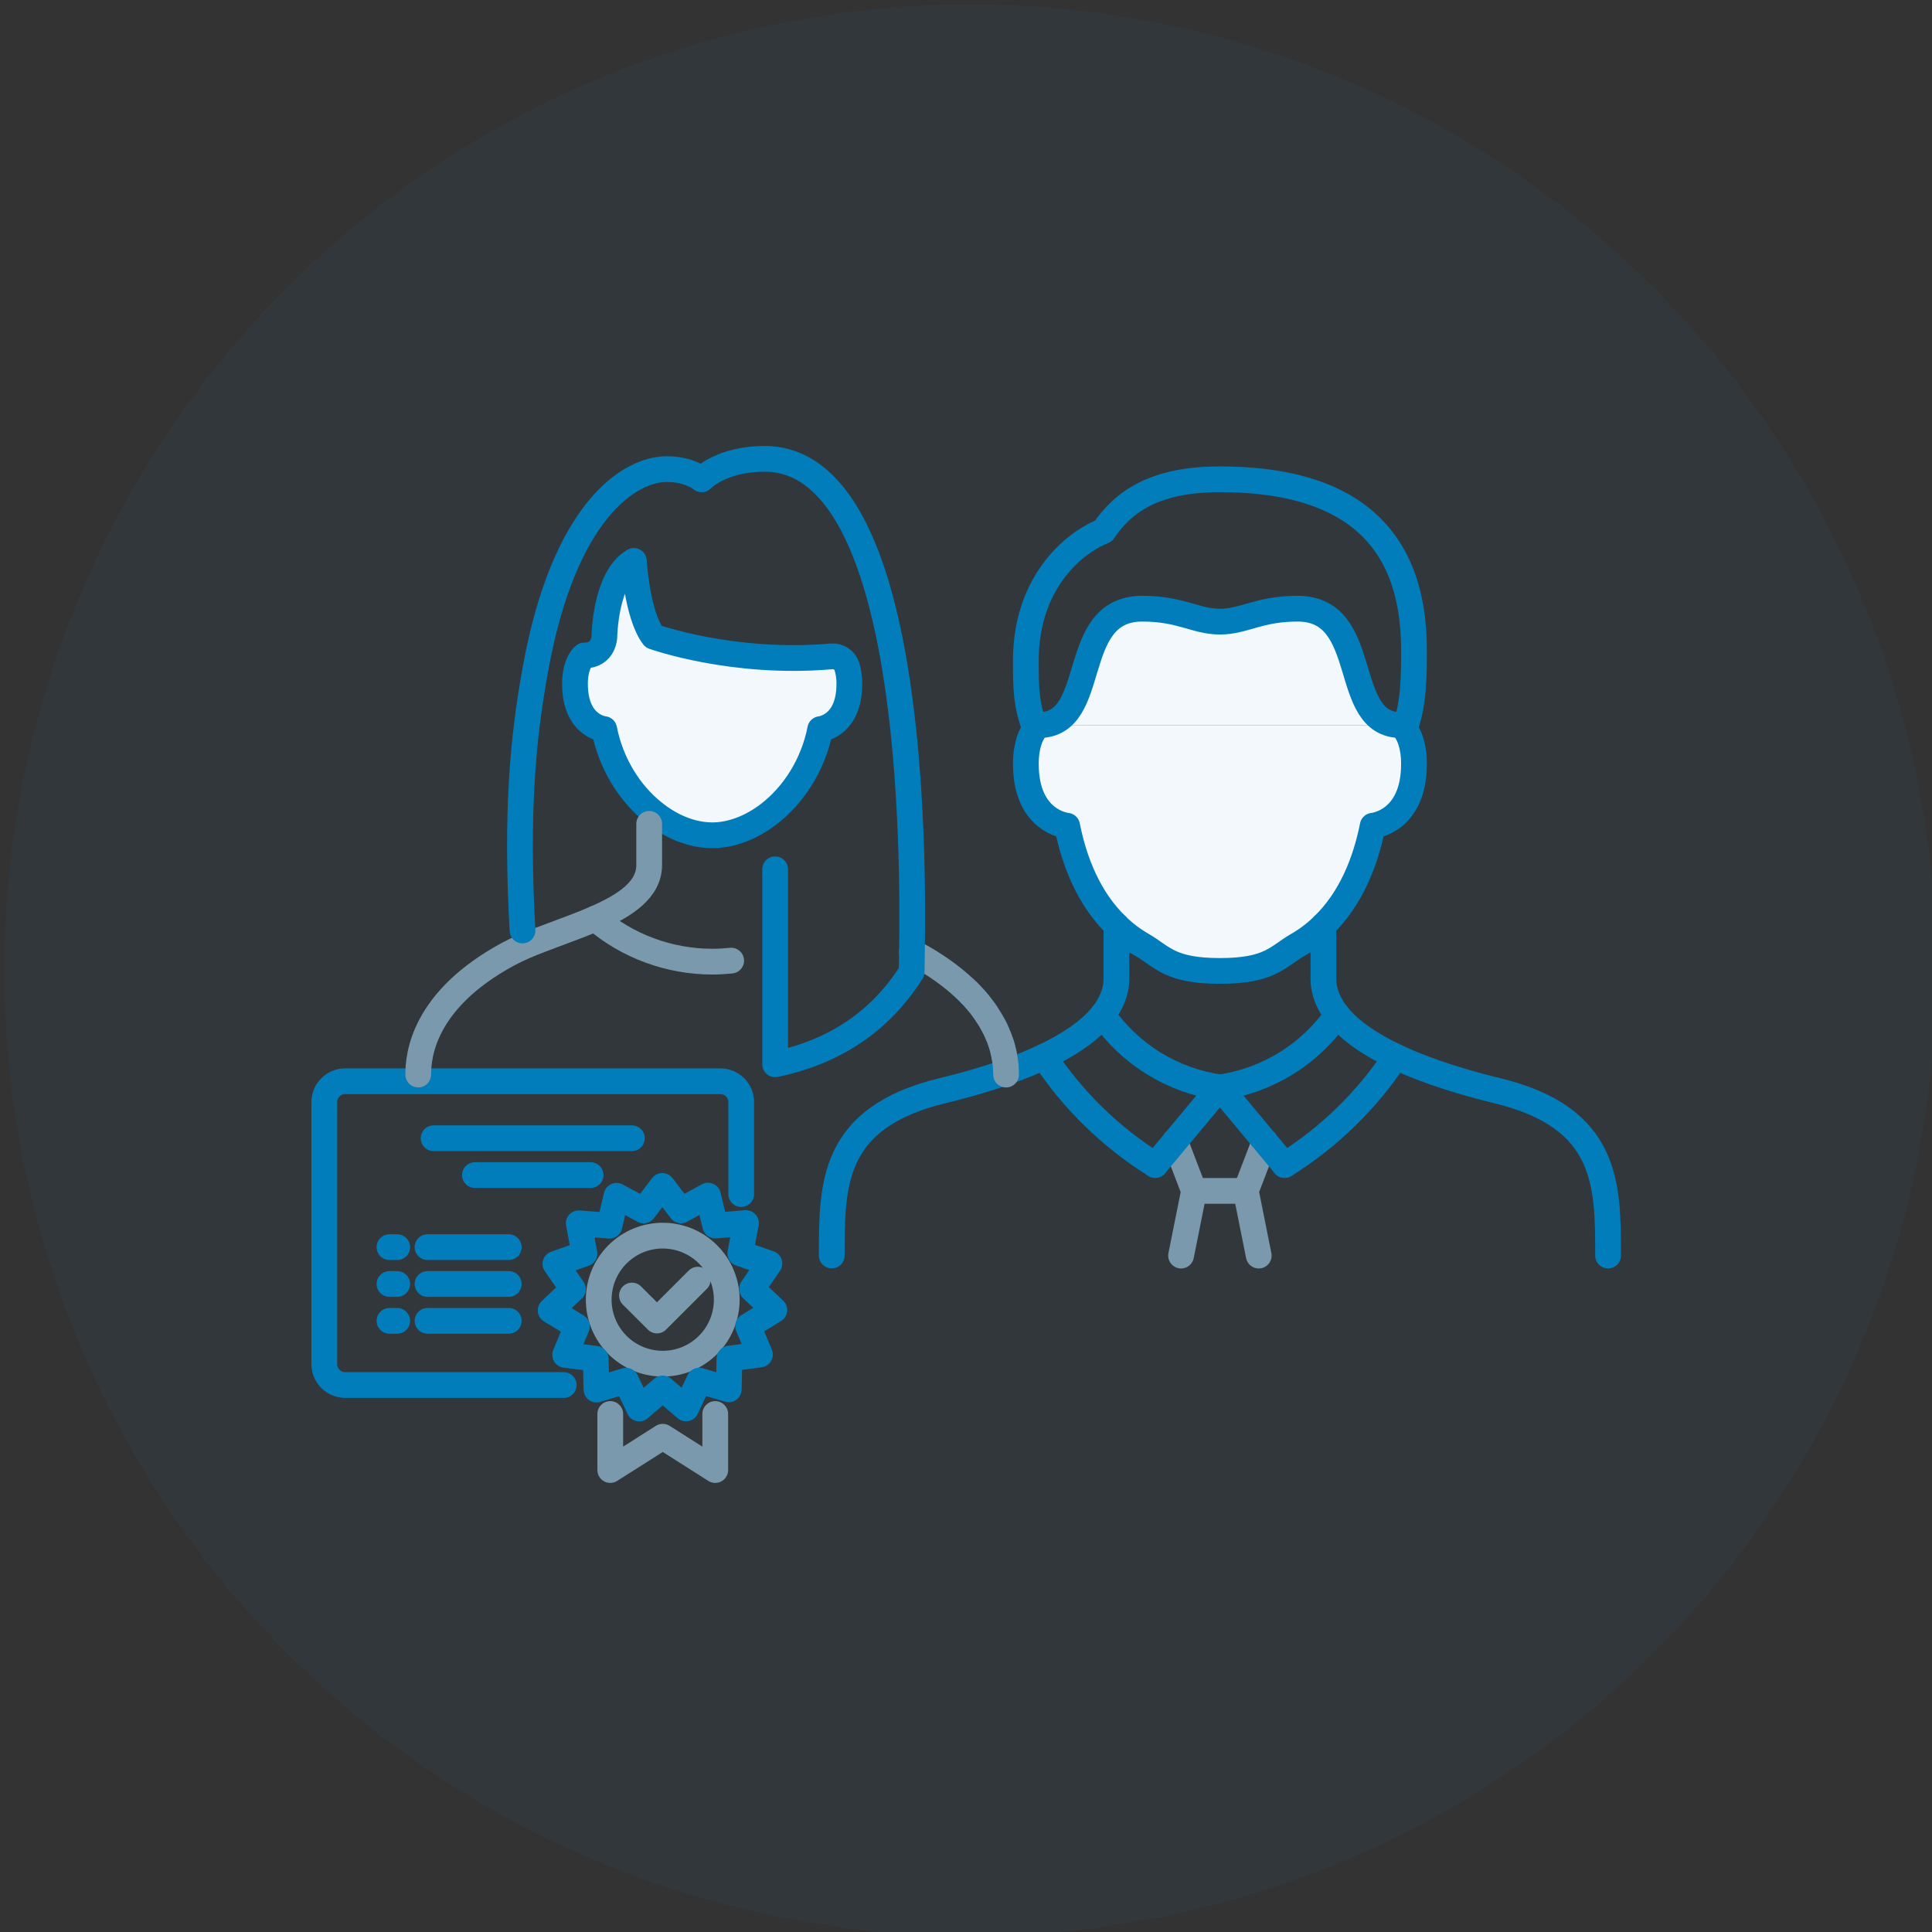
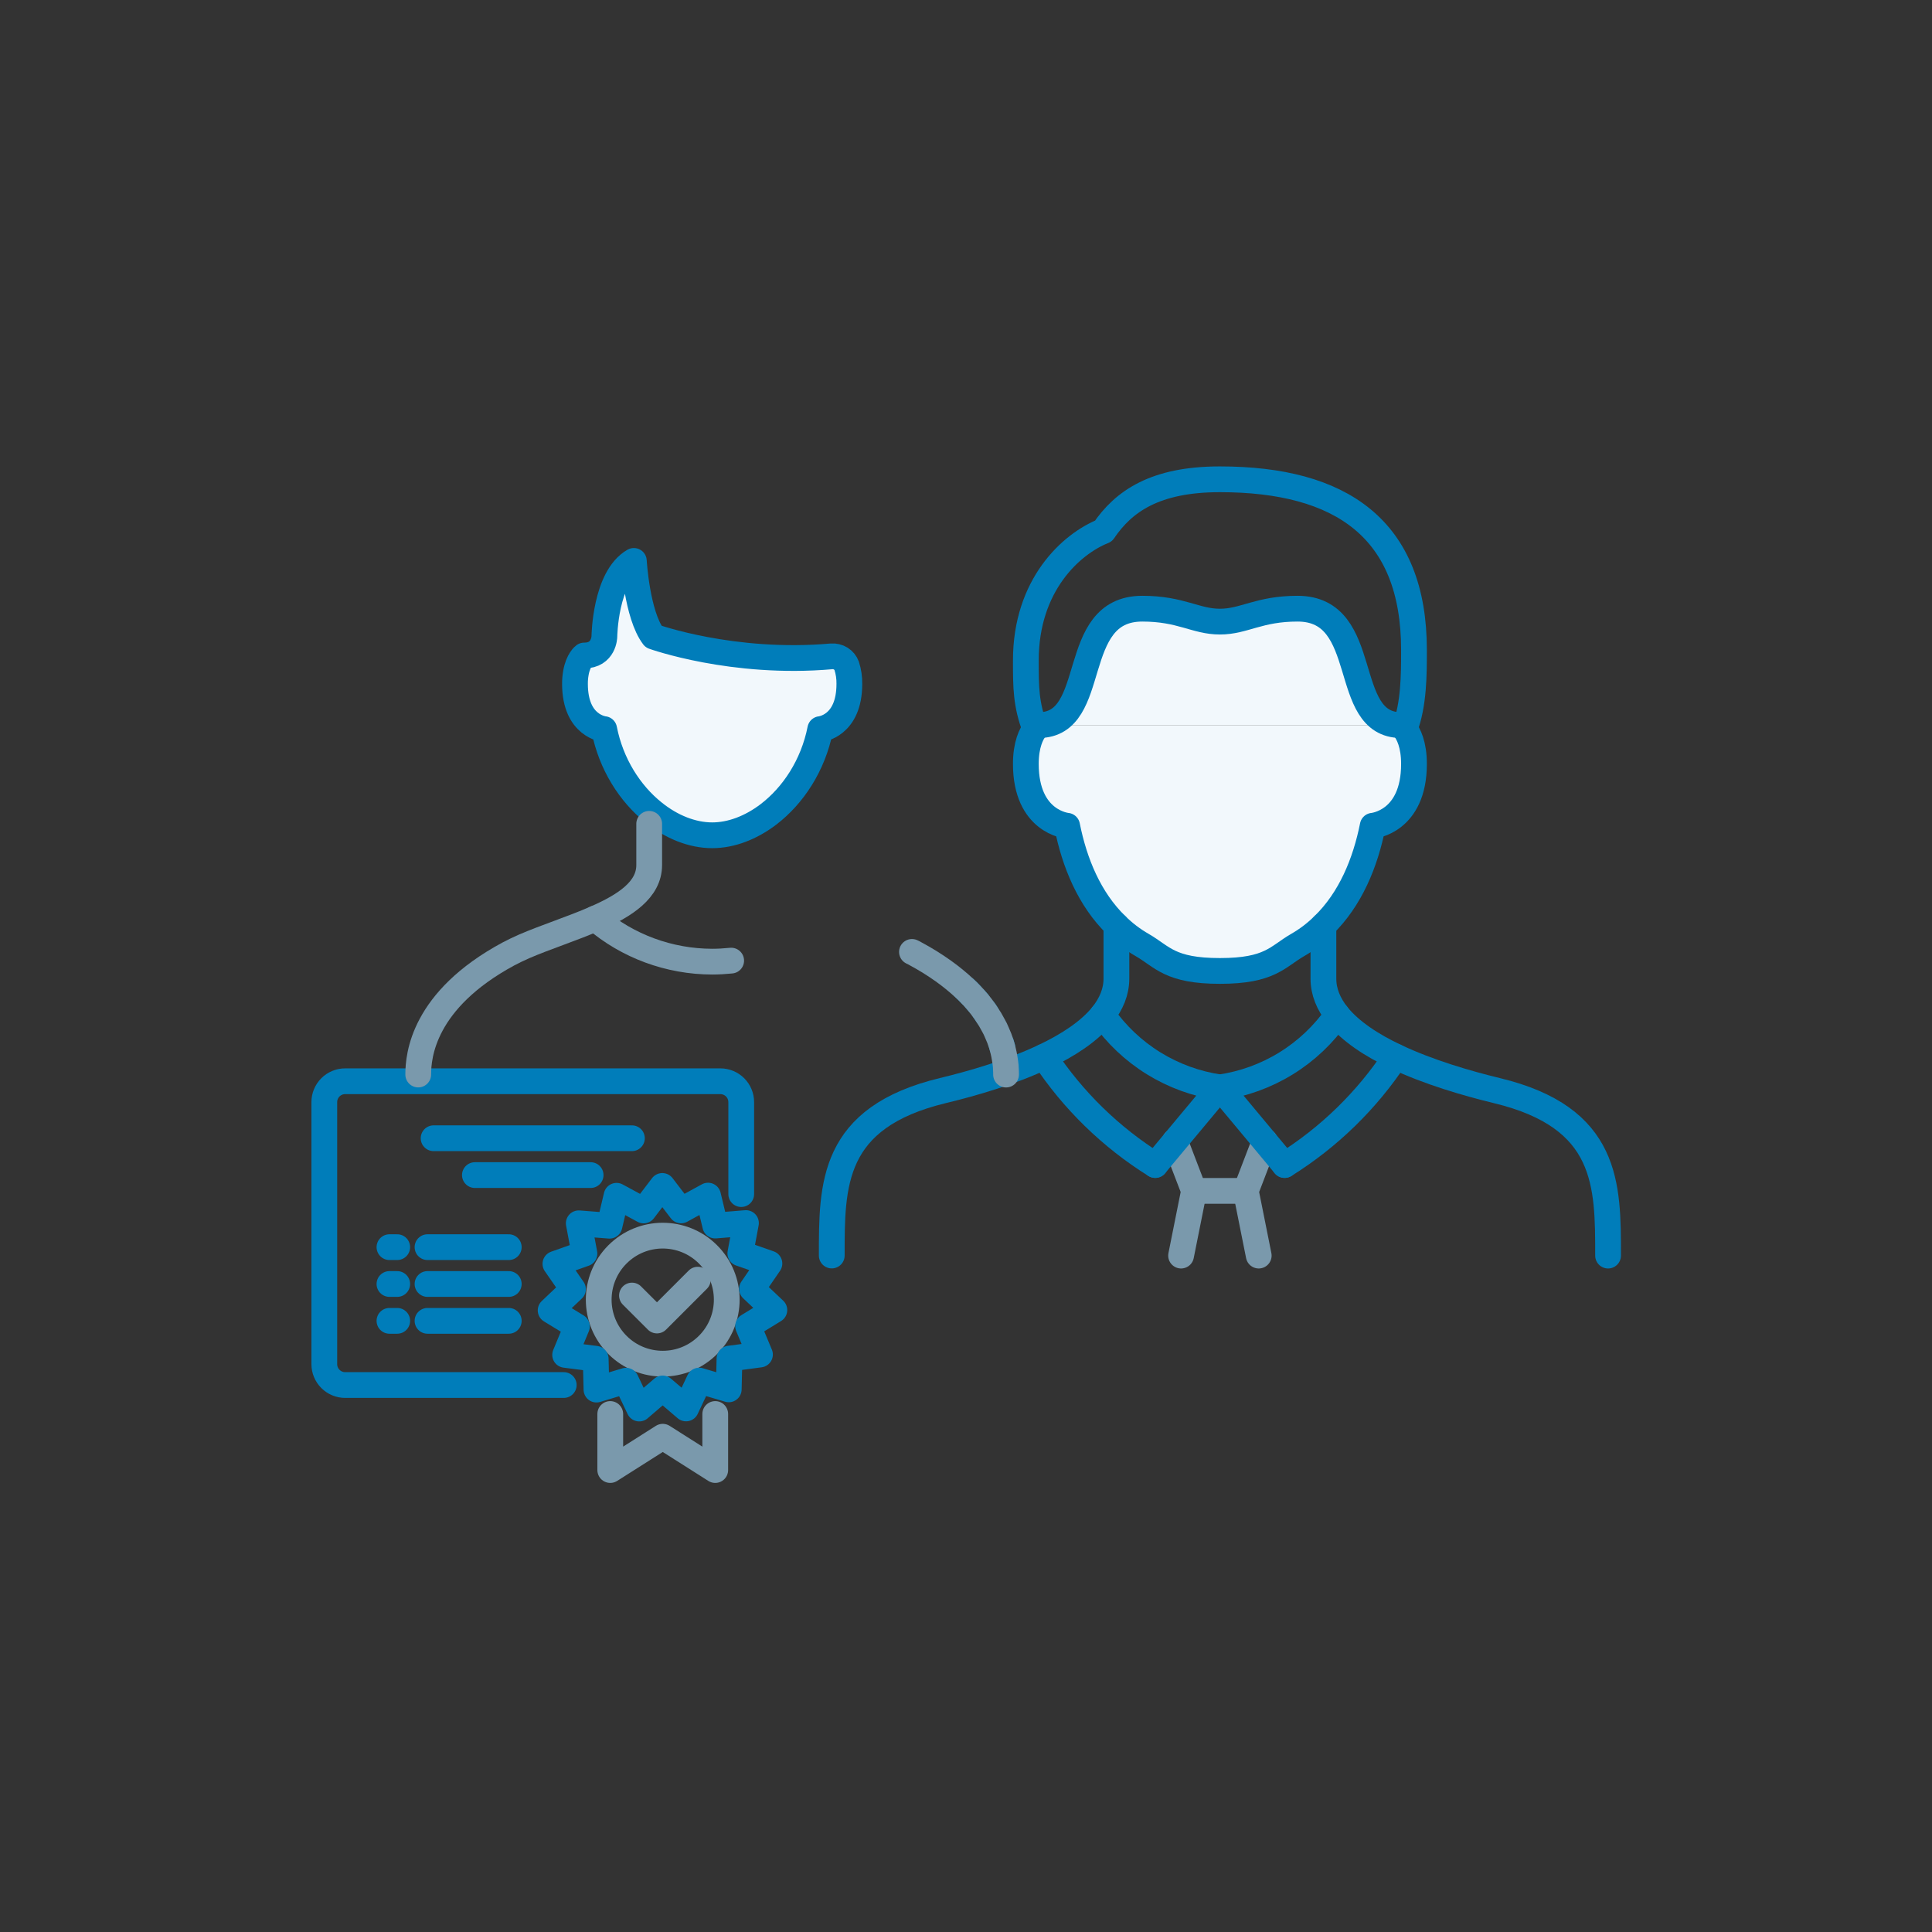
<svg xmlns="http://www.w3.org/2000/svg" width="120" height="120" viewBox="0 0 120 120" fill="none">
  <rect x="0" y="0" width="120" height="120" fill="#333333" stroke="none" />
  <g clip-path="url(#clip0_110_11775)">
-     <circle opacity="0.05" cx="60.262" cy="60.263" r="60" transform="rotate(0.252 60.262 60.263)" fill="#007DBA" />
    <path d="M87.247 45.272C87.825 43.733 87.825 41.925 87.825 40.37C87.825 32.848 83.305 29.77 75.771 29.77C71.753 29.77 69.792 31.128 68.538 32.984C66.529 33.788 63.717 36.335 63.717 41.02C63.717 42.692 63.717 43.733 64.295 45.272" stroke="#007DBA" stroke-width="1.6" stroke-linecap="round" stroke-linejoin="round" />
    <path d="M87.022 45.038C87.108 45.104 87.184 45.183 87.247 45.272C87.48 45.573 87.825 46.236 87.825 47.449C87.825 51.066 85.262 51.289 85.262 51.289C84.804 53.589 83.879 55.847 82.2 57.478C81.719 57.953 81.179 58.364 80.593 58.7C79.331 59.431 78.885 60.307 75.771 60.307C72.657 60.307 72.211 59.431 70.949 58.7C70.363 58.364 69.823 57.953 69.342 57.478C67.662 55.847 66.738 53.589 66.28 51.289C66.28 51.289 63.717 51.066 63.717 47.449C63.717 46.236 64.062 45.577 64.295 45.272C64.358 45.183 64.434 45.104 64.52 45.038" fill="#F2F8FC" />
    <path d="M87.022 45.038C87.108 45.104 87.184 45.183 87.247 45.272C87.48 45.573 87.825 46.236 87.825 47.449C87.825 51.066 85.262 51.289 85.262 51.289C84.804 53.589 83.879 55.847 82.2 57.478C81.719 57.953 81.179 58.364 80.593 58.7C79.331 59.431 78.885 60.307 75.771 60.307C72.657 60.307 72.211 59.431 70.949 58.7C70.363 58.364 69.823 57.953 69.342 57.478C67.662 55.847 66.738 53.589 66.28 51.289C66.28 51.289 63.717 51.066 63.717 47.449C63.717 46.236 64.062 45.577 64.295 45.272C64.358 45.183 64.434 45.104 64.52 45.038" stroke="#007DBA" stroke-width="1.6" stroke-linecap="round" stroke-linejoin="round" />
    <path d="M64.52 45.038C68.337 45.038 66.296 37.806 70.949 37.806C73.36 37.806 74.264 38.61 75.771 38.61C77.278 38.61 78.182 37.806 80.593 37.806C85.246 37.806 83.204 45.038 87.022 45.038" fill="#F2F8FC" />
    <path d="M64.52 45.038C68.337 45.038 66.296 37.806 70.949 37.806C73.36 37.806 74.264 38.61 75.771 38.61C77.278 38.61 78.182 37.806 80.593 37.806C85.246 37.806 83.204 45.038 87.022 45.038" stroke="#007DBA" stroke-width="1.6" stroke-linecap="round" stroke-linejoin="round" />
    <path d="M78.56 70.883L77.378 73.969L78.182 77.987" stroke="#7A99AC" stroke-width="1.6" stroke-linecap="round" stroke-linejoin="round" />
    <path d="M72.981 70.883L74.163 73.969L73.359 77.987" stroke="#7A99AC" stroke-width="1.6" stroke-linecap="round" stroke-linejoin="round" />
    <path d="M74.163 73.969H77.378" stroke="#7A99AC" stroke-width="1.6" stroke-linecap="round" stroke-linejoin="round" />
    <path d="M99.88 77.987C99.88 73.583 99.904 69.412 92.977 67.741C91.121 67.291 88.742 66.6 86.693 65.631C85.198 64.928 83.88 64.064 83.06 63.044C82.522 62.36 82.2 61.613 82.2 60.785V57.478" stroke="#007DBA" stroke-width="1.6" stroke-linecap="round" stroke-linejoin="round" />
    <path d="M69.342 57.478V60.781C69.342 61.609 69.02 62.356 68.482 63.039C67.662 64.06 66.344 64.92 64.85 65.627C62.8 66.6 60.422 67.291 58.565 67.737C51.634 69.408 51.662 73.579 51.662 77.983" stroke="#007DBA" stroke-width="1.6" stroke-linecap="round" stroke-linejoin="round" />
    <path d="M83.06 63.039C82.219 64.249 81.137 65.273 79.884 66.047C78.63 66.821 77.23 67.329 75.772 67.54L78.56 70.883L79.79 72.361" stroke="#007DBA" stroke-width="1.6" stroke-linecap="round" stroke-linejoin="round" />
    <path d="M68.481 63.039C69.323 64.249 70.404 65.273 71.658 66.047C72.912 66.821 74.312 67.329 75.77 67.54L72.982 70.883L71.752 72.361" stroke="#007DBA" stroke-width="1.6" stroke-linecap="round" stroke-linejoin="round" />
    <path d="M79.789 72.362C82.547 70.64 84.902 68.345 86.692 65.631" stroke="#007DBA" stroke-width="1.6" stroke-linecap="round" stroke-linejoin="round" />
    <path d="M71.753 72.362C68.995 70.64 66.64 68.345 64.85 65.631" stroke="#007DBA" stroke-width="1.6" stroke-linecap="round" stroke-linejoin="round" />
    <path d="M35.015 86.027H21.439C21.096 86.027 20.766 85.89 20.523 85.647C20.28 85.404 20.143 85.074 20.143 84.73V68.454C20.143 68.11 20.28 67.781 20.523 67.537C20.766 67.294 21.096 67.158 21.439 67.158H44.746C45.089 67.159 45.418 67.296 45.66 67.539C45.903 67.782 46.039 68.111 46.039 68.454V74.167" stroke="#007DBA" stroke-width="1.6" stroke-linecap="round" stroke-linejoin="round" />
    <path d="M26.932 70.698H39.249" stroke="#007DBA" stroke-width="1.6" stroke-linecap="round" stroke-linejoin="round" />
    <path d="M29.497 72.987H36.685" stroke="#007DBA" stroke-width="1.6" stroke-linecap="round" stroke-linejoin="round" />
    <path d="M37.904 87.826V91.307L41.165 89.238L44.425 91.307V87.826" stroke="#7A99AC" stroke-width="1.6" stroke-linecap="round" stroke-linejoin="round" />
    <path d="M43.847 83.659C45.468 82.177 45.58 79.662 44.098 78.041C42.616 76.42 40.101 76.308 38.48 77.79C36.86 79.272 36.747 81.787 38.229 83.408C39.711 85.028 42.227 85.141 43.847 83.659Z" stroke="#7A99AC" stroke-width="1.6" stroke-linecap="round" stroke-linejoin="round" />
    <path d="M39.253 80.468L40.805 82.019L43.342 79.482" stroke="#7A99AC" stroke-width="1.6" stroke-linecap="round" stroke-linejoin="round" />
    <path d="M39.977 75.184L41.137 73.661L42.3 75.181L43.978 74.262L44.425 76.121L46.333 75.967L45.983 77.847L47.79 78.479L46.707 80.055L48.097 81.369L46.465 82.368L47.203 84.133L45.309 84.385L45.264 86.296L43.429 85.751L42.611 87.481L41.158 86.24L39.704 87.487L38.883 85.758L37.048 86.31L37 84.395L35.102 84.154L35.833 82.386L34.201 81.39L35.588 80.073L34.498 78.5L36.301 77.861L35.948 75.981L37.856 76.131L38.296 74.272L39.977 75.184Z" stroke="#007DBA" stroke-width="1.6" stroke-linecap="round" stroke-linejoin="round" />
    <path d="M24.19 77.463H24.672" stroke="#007DBA" stroke-width="1.6" stroke-linecap="round" stroke-linejoin="round" />
    <path d="M24.19 79.751H24.672" stroke="#007DBA" stroke-width="1.6" stroke-linecap="round" stroke-linejoin="round" />
    <path d="M24.19 82.04H24.672" stroke="#007DBA" stroke-width="1.6" stroke-linecap="round" stroke-linejoin="round" />
    <path d="M26.554 77.463H31.6" stroke="#007DBA" stroke-width="1.6" stroke-linecap="round" stroke-linejoin="round" />
    <path d="M26.554 79.751H31.6" stroke="#007DBA" stroke-width="1.6" stroke-linecap="round" stroke-linejoin="round" />
    <path d="M26.554 82.04H31.6" stroke="#007DBA" stroke-width="1.6" stroke-linecap="round" stroke-linejoin="round" />
    <path d="M62.472 66.225C62.472 66.269 62.478 66.314 62.478 66.359C62.478 66.314 62.472 66.269 62.472 66.225Z" fill="white" />
    <path d="M62.41 65.734C62.397 65.654 62.384 65.575 62.365 65.485C62.386 65.567 62.401 65.65 62.41 65.734Z" fill="white" />
    <path d="M62.361 65.485C62.348 65.422 62.335 65.352 62.315 65.281C62.335 65.352 62.348 65.422 62.361 65.485Z" fill="white" />
    <path d="M62.263 65.068C62.243 64.988 62.217 64.921 62.197 64.844C62.223 64.925 62.246 65.001 62.263 65.068Z" fill="white" />
    <path d="M61.703 63.682C61.785 63.823 61.857 63.97 61.918 64.122C61.853 63.975 61.781 63.828 61.703 63.682Z" fill="white" />
    <path d="M61.285 62.987C61.233 62.907 61.181 62.828 61.122 62.748C61.182 62.824 61.236 62.904 61.285 62.987Z" fill="white" />
    <path d="M60.751 62.267C60.692 62.197 60.633 62.127 60.568 62.056C60.633 62.127 60.692 62.2 60.751 62.267Z" fill="white" />
    <path d="M60.313 61.783C60.196 61.653 60.072 61.529 59.942 61.413C60.072 61.534 60.196 61.66 60.313 61.783Z" fill="white" />
    <path d="M35.768 41.808C35.908 40.986 36.285 40.715 36.285 40.715C37.52 40.715 37.539 39.54 37.539 39.54C37.539 39.54 37.581 35.867 39.37 34.839C39.37 34.839 39.559 38.182 40.587 39.54C40.587 39.54 45.503 41.309 51.641 40.768C51.846 40.751 52.05 40.8 52.222 40.907C52.394 41.015 52.523 41.175 52.59 41.362C52.706 41.723 52.761 42.1 52.755 42.478C52.755 45.123 50.948 45.287 50.948 45.287C50.504 47.544 49.257 49.419 47.723 50.588C46.64 51.411 45.417 51.881 44.237 51.881C43.002 51.881 41.706 51.367 40.587 50.459C39.127 49.289 37.952 47.462 37.526 45.287C37.526 45.287 35.713 45.123 35.713 42.478C35.711 42.254 35.729 42.03 35.768 41.808Z" fill="#F2F8FC" stroke="#007DBA" stroke-width="1.6" stroke-linecap="round" stroke-linejoin="round" />
    <path d="M62.472 66.225C62.472 66.269 62.478 66.314 62.478 66.359" stroke="#007DBA" stroke-width="1.6" stroke-linecap="round" stroke-linejoin="round" />
-     <path d="M62.316 65.281C62.336 65.352 62.349 65.422 62.362 65.485C62.383 65.567 62.398 65.65 62.407 65.734" stroke="#007DBA" stroke-width="1.6" stroke-linecap="round" stroke-linejoin="round" />
    <path d="M62.198 64.847C62.224 64.927 62.243 65.001 62.263 65.071" stroke="#007DBA" stroke-width="1.6" stroke-linecap="round" stroke-linejoin="round" />
-     <path d="M61.703 63.682C61.781 63.828 61.853 63.975 61.918 64.122" stroke="#007DBA" stroke-width="1.6" stroke-linecap="round" stroke-linejoin="round" />
    <path d="M61.122 62.751C61.181 62.831 61.233 62.91 61.285 62.99" stroke="#007DBA" stroke-width="1.6" stroke-linecap="round" stroke-linejoin="round" />
    <path d="M60.567 62.056C60.633 62.127 60.691 62.197 60.75 62.267" stroke="#007DBA" stroke-width="1.6" stroke-linecap="round" stroke-linejoin="round" />
    <path d="M59.942 61.413C60.072 61.534 60.196 61.66 60.314 61.783" stroke="#007DBA" stroke-width="1.6" stroke-linecap="round" stroke-linejoin="round" />
    <path d="M25.977 66.741C25.977 65.587 26.264 62.12 31.578 59.252C31.878 59.093 32.198 58.94 32.543 58.787C33.9 58.2 35.549 57.677 36.971 57.053C38.836 56.243 40.322 55.262 40.322 53.733V51.17" stroke="#7A99AC" stroke-width="1.6" stroke-linecap="round" stroke-linejoin="round" />
    <path d="M56.643 59.125C56.724 59.163 56.812 59.204 56.887 59.252C57.474 59.568 58.041 59.919 58.582 60.304C59.059 60.643 59.513 61.014 59.939 61.413C60.069 61.53 60.193 61.653 60.31 61.783C60.402 61.872 60.486 61.967 60.565 62.057C60.63 62.127 60.689 62.197 60.747 62.267C60.884 62.433 61.008 62.592 61.119 62.751C61.178 62.827 61.233 62.907 61.282 62.99C61.436 63.213 61.576 63.445 61.699 63.685C61.782 63.826 61.853 63.973 61.914 64.125C62.023 64.361 62.117 64.603 62.195 64.85C62.214 64.93 62.24 64.998 62.26 65.074C62.279 65.151 62.299 65.215 62.312 65.285C62.325 65.355 62.345 65.425 62.358 65.488C62.377 65.578 62.39 65.661 62.403 65.737C62.436 65.916 62.456 66.081 62.469 66.228C62.469 66.273 62.475 66.317 62.475 66.362C62.488 66.508 62.488 66.636 62.488 66.744" stroke="#7A99AC" stroke-width="1.6" stroke-linecap="round" stroke-linejoin="round" />
-     <path d="M32.453 57.794C32.045 50.452 32.477 45.836 33.253 41.584C35.033 31.705 39.109 29.137 41.417 29.137C42.845 29.137 43.582 29.775 43.582 29.775C43.582 29.775 44.775 28.5 47.494 28.5C56.812 28.5 56.734 53.051 56.642 59.125C56.636 59.748 56.623 60.176 56.623 60.367C54.614 63.554 51.68 65.371 48.146 66.104V53.994" stroke="#007DBA" stroke-width="1.6" stroke-linecap="round" stroke-linejoin="round" />
    <path d="M36.971 57.053C38.982 58.773 41.562 59.724 44.235 59.73C44.633 59.73 45.024 59.705 45.415 59.666" stroke="#7A99AC" stroke-width="1.6" stroke-linecap="round" stroke-linejoin="round" />
  </g>
  <defs>
    <clipPath id="clip0_110_11775">
      <rect width="120" height="120" fill="white" />
    </clipPath>
  </defs>
</svg>